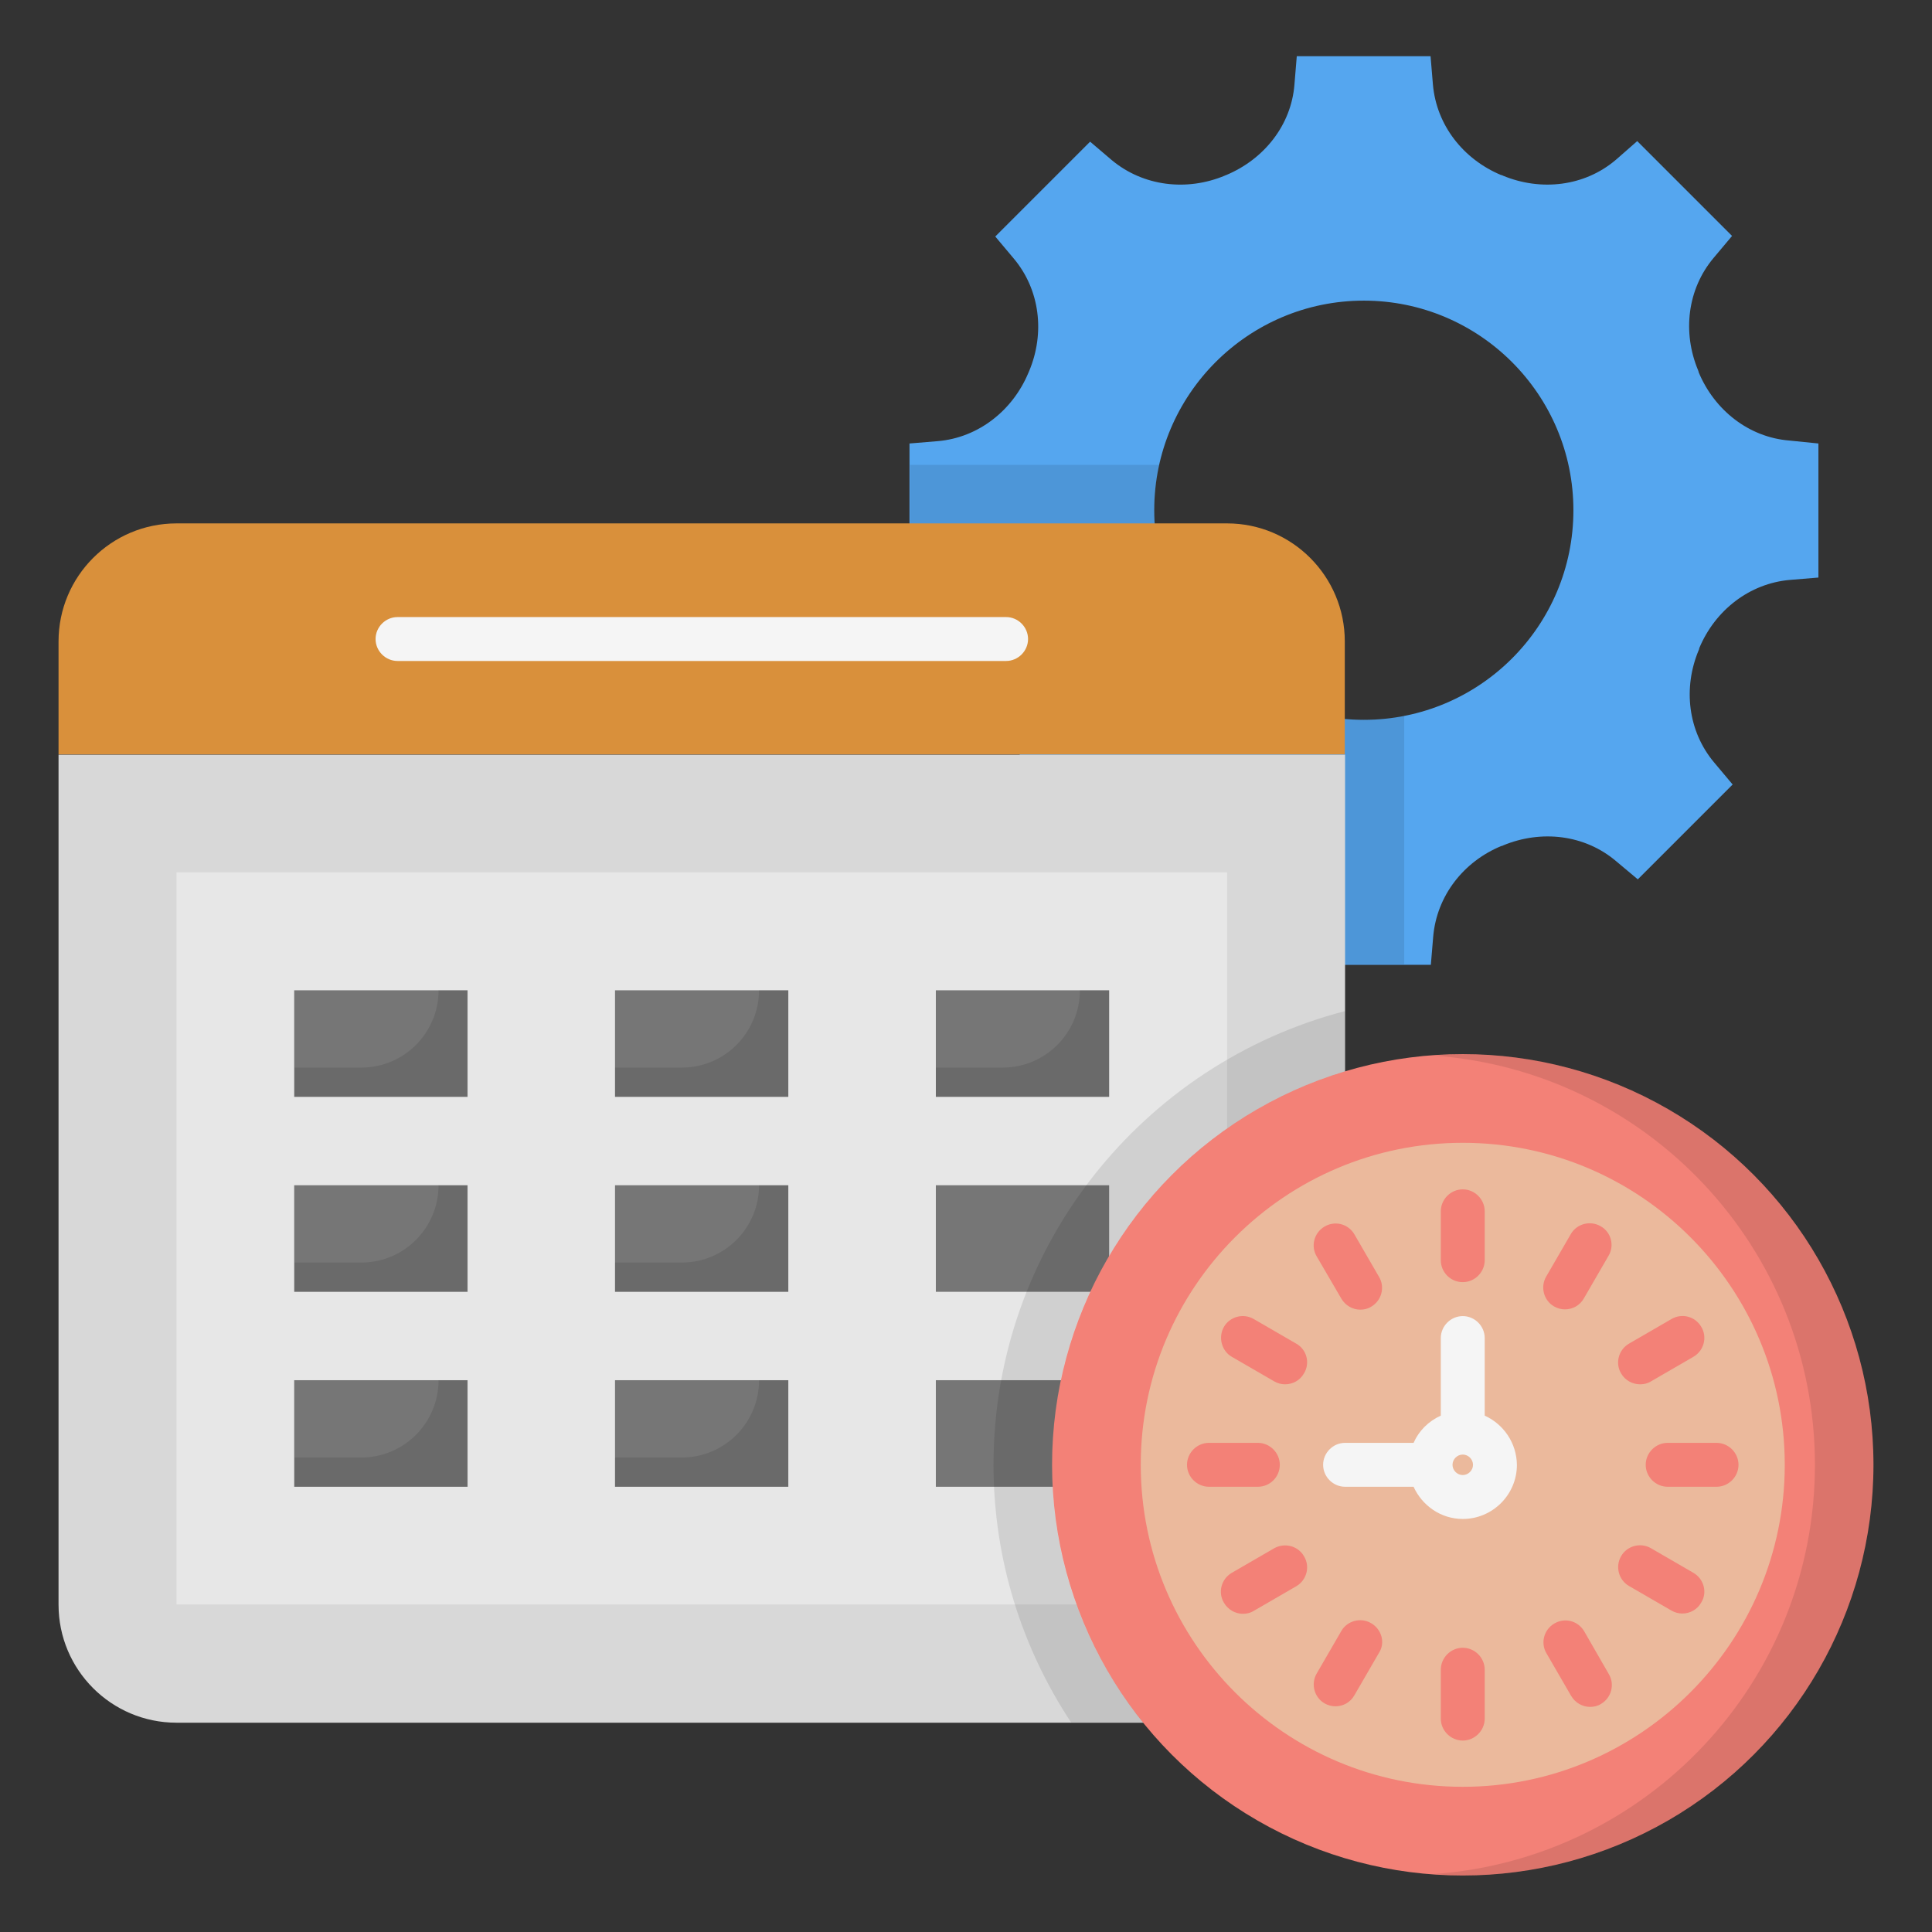
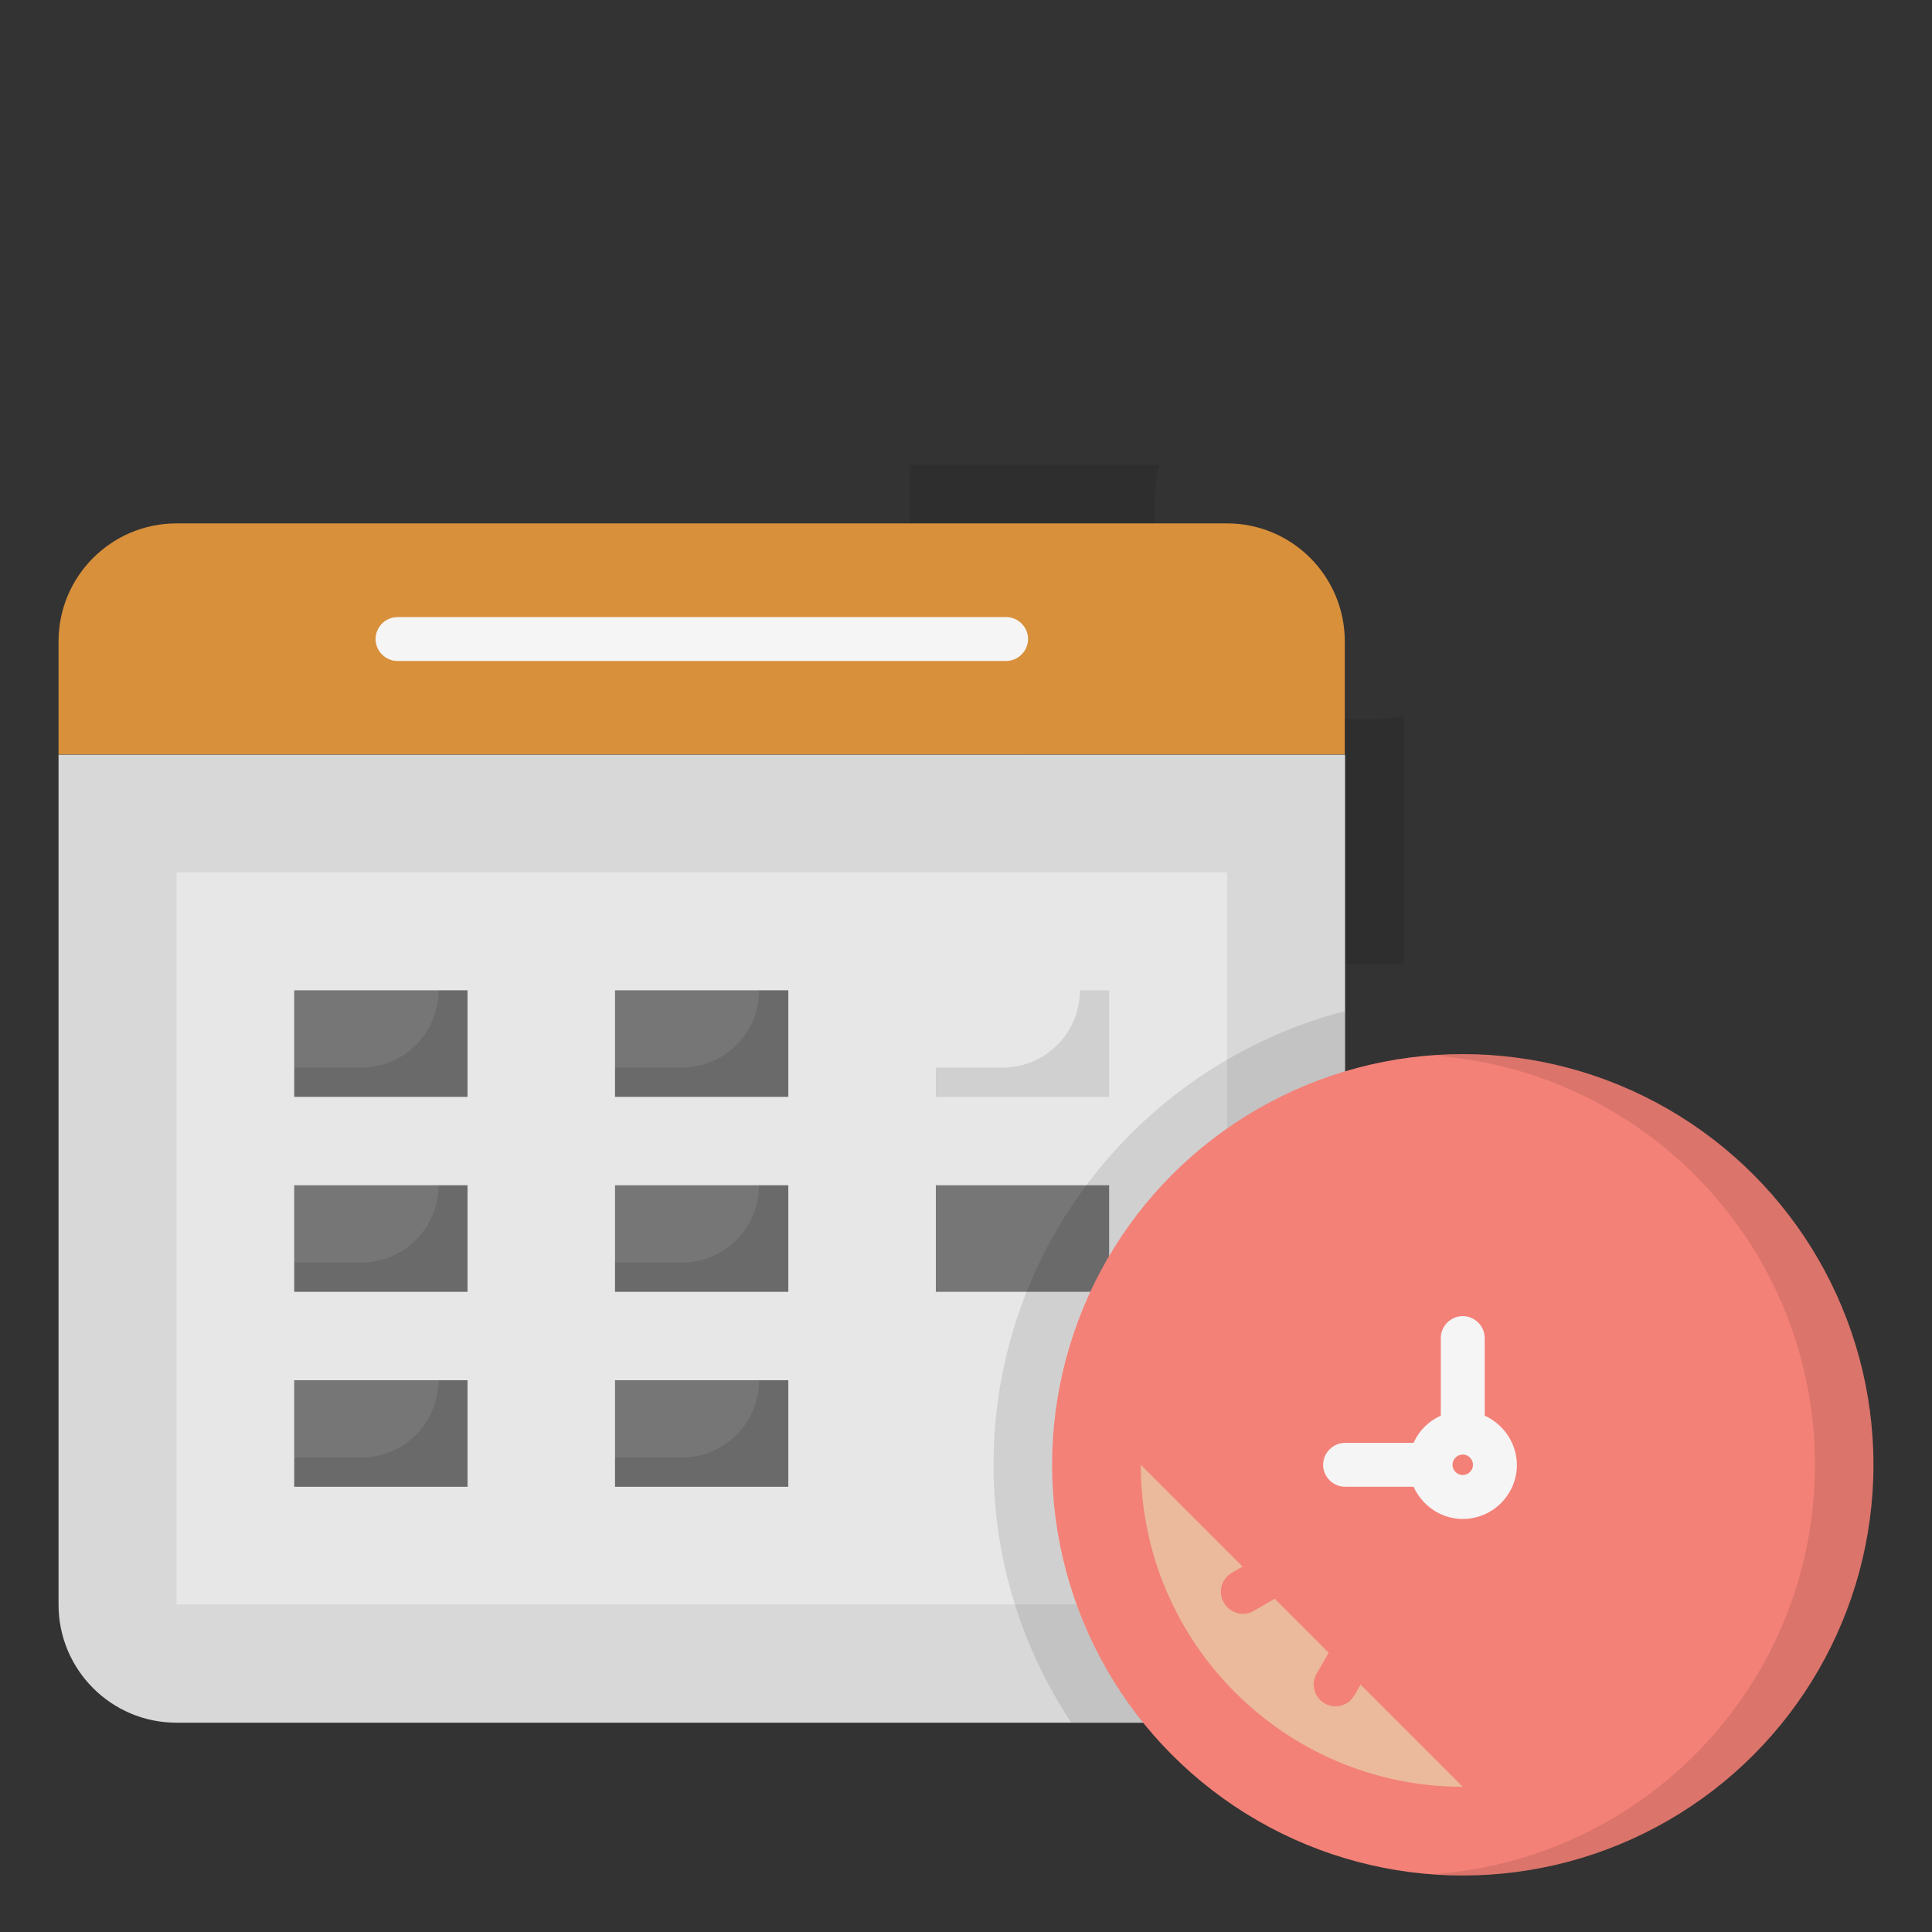
<svg xmlns="http://www.w3.org/2000/svg" id="Layer_1" enable-background="new 0 0 66 66" height="512" viewBox="0 0 66 66" width="512">
  <rect x="0" y="0" width="66" height="66" fill="#333333" stroke="none" />
  <g>
    <g>
-       <path d="m61.13 15.05c-1.39-.11-2.56-1.04-3.1-2.33 0-.02-.01-.04-.02-.07-.54-1.29-.37-2.77.53-3.84l.63-.75-3.24-3.24-.73.64c-1.07.91-2.56 1.08-3.86.54-.02-.01-.03-.02-.06-.02-1.29-.54-2.21-1.7-2.33-3.1l-.08-.96h-4.57l-.08.97c-.11 1.39-1.04 2.55-2.33 3.09-.01 0-.03.01-.05.02-1.29.54-2.78.37-3.86-.53l-.74-.63-3.24 3.24.63.75c.9 1.07 1.07 2.55.53 3.84-.01.02-.02.04-.03.07-.54 1.29-1.71 2.21-3.09 2.33l-.97.08v4.58l.97.08c1.39.11 2.55 1.04 3.09 2.33.01.02.02.05.03.07.54 1.29.37 2.77-.53 3.84l-.63.75 3.24 3.24.74-.63c1.08-.9 2.57-1.07 3.86-.53.02.01.04.02.06.02 1.29.53 2.21 1.7 2.33 3.09l.08.97h4.57l.08-.96c.12-1.4 1.04-2.57 2.33-3.1.03 0 .04-.01.06-.02 1.3-.54 2.79-.37 3.86.54l.74.62 3.24-3.24-.63-.75c-.9-1.07-1.07-2.55-.53-3.84.01-.02.02-.04.02-.07.54-1.29 1.71-2.21 3.1-2.33l.97-.08v-4.58zm-14.54 9.54c-3.96 0-7.16-3.21-7.16-7.16s3.21-7.16 7.16-7.16 7.16 3.21 7.16 7.16-3.2 7.16-7.16 7.16z" fill="#55a6ef" />
      <path d="m47.94 24.45c-.44.08-.89.13-1.35.13-3.96 0-7.16-3.21-7.16-7.16 0-.53.06-1.04.17-1.54h-8.51v3.83l.97.08c1.39.11 2.55 1.04 3.09 2.33.01.02.02.04.03.07.54 1.29.37 2.77-.53 3.84l-.63.75 3.24 3.24.74-.63c1.08-.9 2.57-1.07 3.86-.53.03.01.04.02.06.02 1.29.53 2.21 1.7 2.33 3.09l.08.97h3.64v-8.49z" opacity=".1" />
      <path d="m2 25.78v29.04c0 2.22 1.8 4.03 4.03 4.03h35.89c2.22 0 4.03-1.8 4.03-4.03v-29.04z" fill="#d8d8d8" />
      <path d="m6.03 29.8h35.89v25.01h-35.89z" fill="#e7e7e7" />
      <path d="m41.92 17.88h-35.89c-2.23 0-4.03 1.81-4.03 4.03v3.86h43.94v-3.86c0-2.22-1.8-4.03-4.02-4.03z" fill="#d9903b" />
      <g fill="#767676">
        <path d="m10.05 33.83h5.92v3.64h-5.92z" />
        <path d="m21.01 33.83h5.92v3.64h-5.92z" />
-         <path d="m31.97 33.83h5.92v3.64h-5.92z" />
        <path d="m10.05 40.49h5.92v3.64h-5.92z" />
        <path d="m21.01 40.49h5.92v3.64h-5.92z" />
        <path d="m31.97 40.49h5.92v3.64h-5.92z" />
        <path d="m10.05 47.15h5.92v3.64h-5.92z" />
        <path d="m21.01 47.15h5.92v3.64h-5.92z" />
-         <path d="m31.97 47.15h5.92v3.64h-5.92z" />
      </g>
      <g>
        <path d="m34.37 22.58h-20.79c-.41 0-.75-.34-.75-.75s.34-.75.75-.75h20.79c.41 0 .75.34.75.75s-.34.75-.75.75z" fill="#f5f5f5" />
      </g>
      <circle cx="49.97" cy="50.04" fill="#f38177" r="14.03" />
      <path d="m49.97 36.01c-.34 0-.67.03-1 .05 7.28.52 13.03 6.57 13.03 13.98s-5.75 13.47-13.03 13.98c.33.02.66.05 1 .05 7.75 0 14.03-6.28 14.03-14.03s-6.28-14.03-14.03-14.03z" opacity=".1" />
-       <path d="m49.97 61.04c-6.07 0-11-4.93-11-11s4.93-11 11-11 11 4.93 11 11-4.94 11-11 11z" fill="#ebb99c" />
+       <path d="m49.97 61.04c-6.07 0-11-4.93-11-11z" fill="#ebb99c" />
      <g>
        <path d="m50.72 48.36v-2.65c0-.41-.34-.75-.75-.75s-.75.34-.75.75v2.65c-.42.19-.75.52-.93.93h-2.34c-.41 0-.75.34-.75.75s.34.75.75.75h2.34c.29.64.93 1.1 1.68 1.1 1.02 0 1.85-.83 1.85-1.85-.01-.75-.46-1.39-1.1-1.68zm-.75 2.03c-.19 0-.35-.16-.35-.35s.16-.35.35-.35.35.16.35.35-.16.35-.35.35z" fill="#f5f5f5" />
        <g fill="#f38177">
-           <path d="m49.97 43.8c.41 0 .75-.34.75-.75v-1.67c0-.41-.34-.75-.75-.75s-.75.34-.75.75v1.67c0 .41.33.75.75.75z" />
          <path d="m49.97 56.29c-.41 0-.75.34-.75.75v1.67c0 .41.34.75.75.75s.75-.34.75-.75v-1.67c0-.41-.34-.75-.75-.75z" />
          <path d="m45.82 44.36c.14.24.39.38.65.38.13 0 .26-.03.37-.1.36-.21.48-.67.27-1.02l-.84-1.45c-.21-.36-.66-.48-1.02-.27s-.48.67-.27 1.02z" />
          <path d="m54.12 55.73c-.21-.36-.66-.48-1.02-.27s-.48.67-.27 1.02l.84 1.45c.14.24.39.38.65.38.13 0 .26-.03.37-.1.36-.21.48-.67.27-1.02z" />
          <path d="m44.28 45.9-1.45-.84c-.36-.21-.82-.08-1.02.27s-.08.82.27 1.02l1.45.84c.12.07.25.1.37.1.26 0 .51-.13.65-.38.21-.35.09-.81-.27-1.01z" />
          <path d="m57.85 53.73-1.45-.84c-.36-.21-.82-.08-1.02.27-.21.36-.08.82.27 1.02l1.45.84c.12.07.25.1.37.1.26 0 .51-.13.65-.38.21-.34.09-.8-.27-1.01z" />
          <path d="m43.72 50.04c0-.41-.34-.75-.75-.75h-1.67c-.41 0-.75.34-.75.75s.34.75.75.75h1.67c.41 0 .75-.33.75-.75z" />
          <path d="m58.64 49.29h-1.67c-.41 0-.75.34-.75.75s.34.75.75.75h1.67c.41 0 .75-.34.75-.75s-.34-.75-.75-.75z" />
          <path d="m43.53 52.89-1.45.84c-.36.21-.48.67-.27 1.02.14.24.39.38.65.38.13 0 .26-.03.37-.1l1.45-.84c.36-.21.48-.67.27-1.02-.2-.36-.66-.48-1.02-.28z" />
          <path d="m56.03 47.29c.13 0 .26-.03.37-.1l1.45-.84c.36-.21.48-.67.27-1.02-.21-.36-.66-.48-1.02-.27l-1.45.84c-.36.21-.48.67-.27 1.02.14.24.39.37.65.37z" />
          <path d="m46.84 55.45c-.36-.21-.82-.08-1.02.27l-.84 1.45c-.21.36-.08.82.27 1.02.12.07.25.1.37.1.26 0 .51-.13.65-.38l.84-1.45c.22-.34.09-.8-.27-1.01z" />
          <path d="m54.68 41.89c-.36-.21-.82-.08-1.02.27l-.84 1.45c-.21.36-.08.82.27 1.02.12.07.25.1.37.1.26 0 .51-.13.65-.38l.84-1.45c.21-.35.09-.81-.27-1.01z" />
        </g>
      </g>
      <path d="m35.94 50.04c0-6.35 4.22-11.71 10.01-13.44v-2.06c-6.9 1.79-12.01 8.05-12.01 15.5 0 3.25.98 6.27 2.65 8.8h2.46c-1.95-2.41-3.11-5.46-3.11-8.8z" opacity=".1" />
      <path d="m14.98 47.15c0 1.46-1.18 2.64-2.64 2.64h-2.28v1h5.92v-3.64z" opacity=".1" />
      <path d="m14.98 40.49c0 1.46-1.18 2.64-2.64 2.64h-2.28v1h5.92v-3.64z" opacity=".1" />
      <path d="m14.98 33.83c0 1.46-1.18 2.64-2.64 2.64h-2.28v1h5.92v-3.64z" opacity=".1" />
      <path d="m25.93 47.15c0 1.46-1.18 2.64-2.64 2.64h-2.28v1h5.92v-3.64z" opacity=".1" />
      <path d="m25.93 40.49c0 1.46-1.18 2.64-2.64 2.64h-2.28v1h5.92v-3.64z" opacity=".1" />
      <path d="m25.93 33.83c0 1.46-1.18 2.64-2.64 2.64h-2.28v1h5.92v-3.64z" opacity=".1" />
      <path d="m36.89 33.83c0 1.46-1.18 2.64-2.64 2.64h-2.28v1h5.92v-3.64z" opacity=".1" />
    </g>
  </g>
</svg>